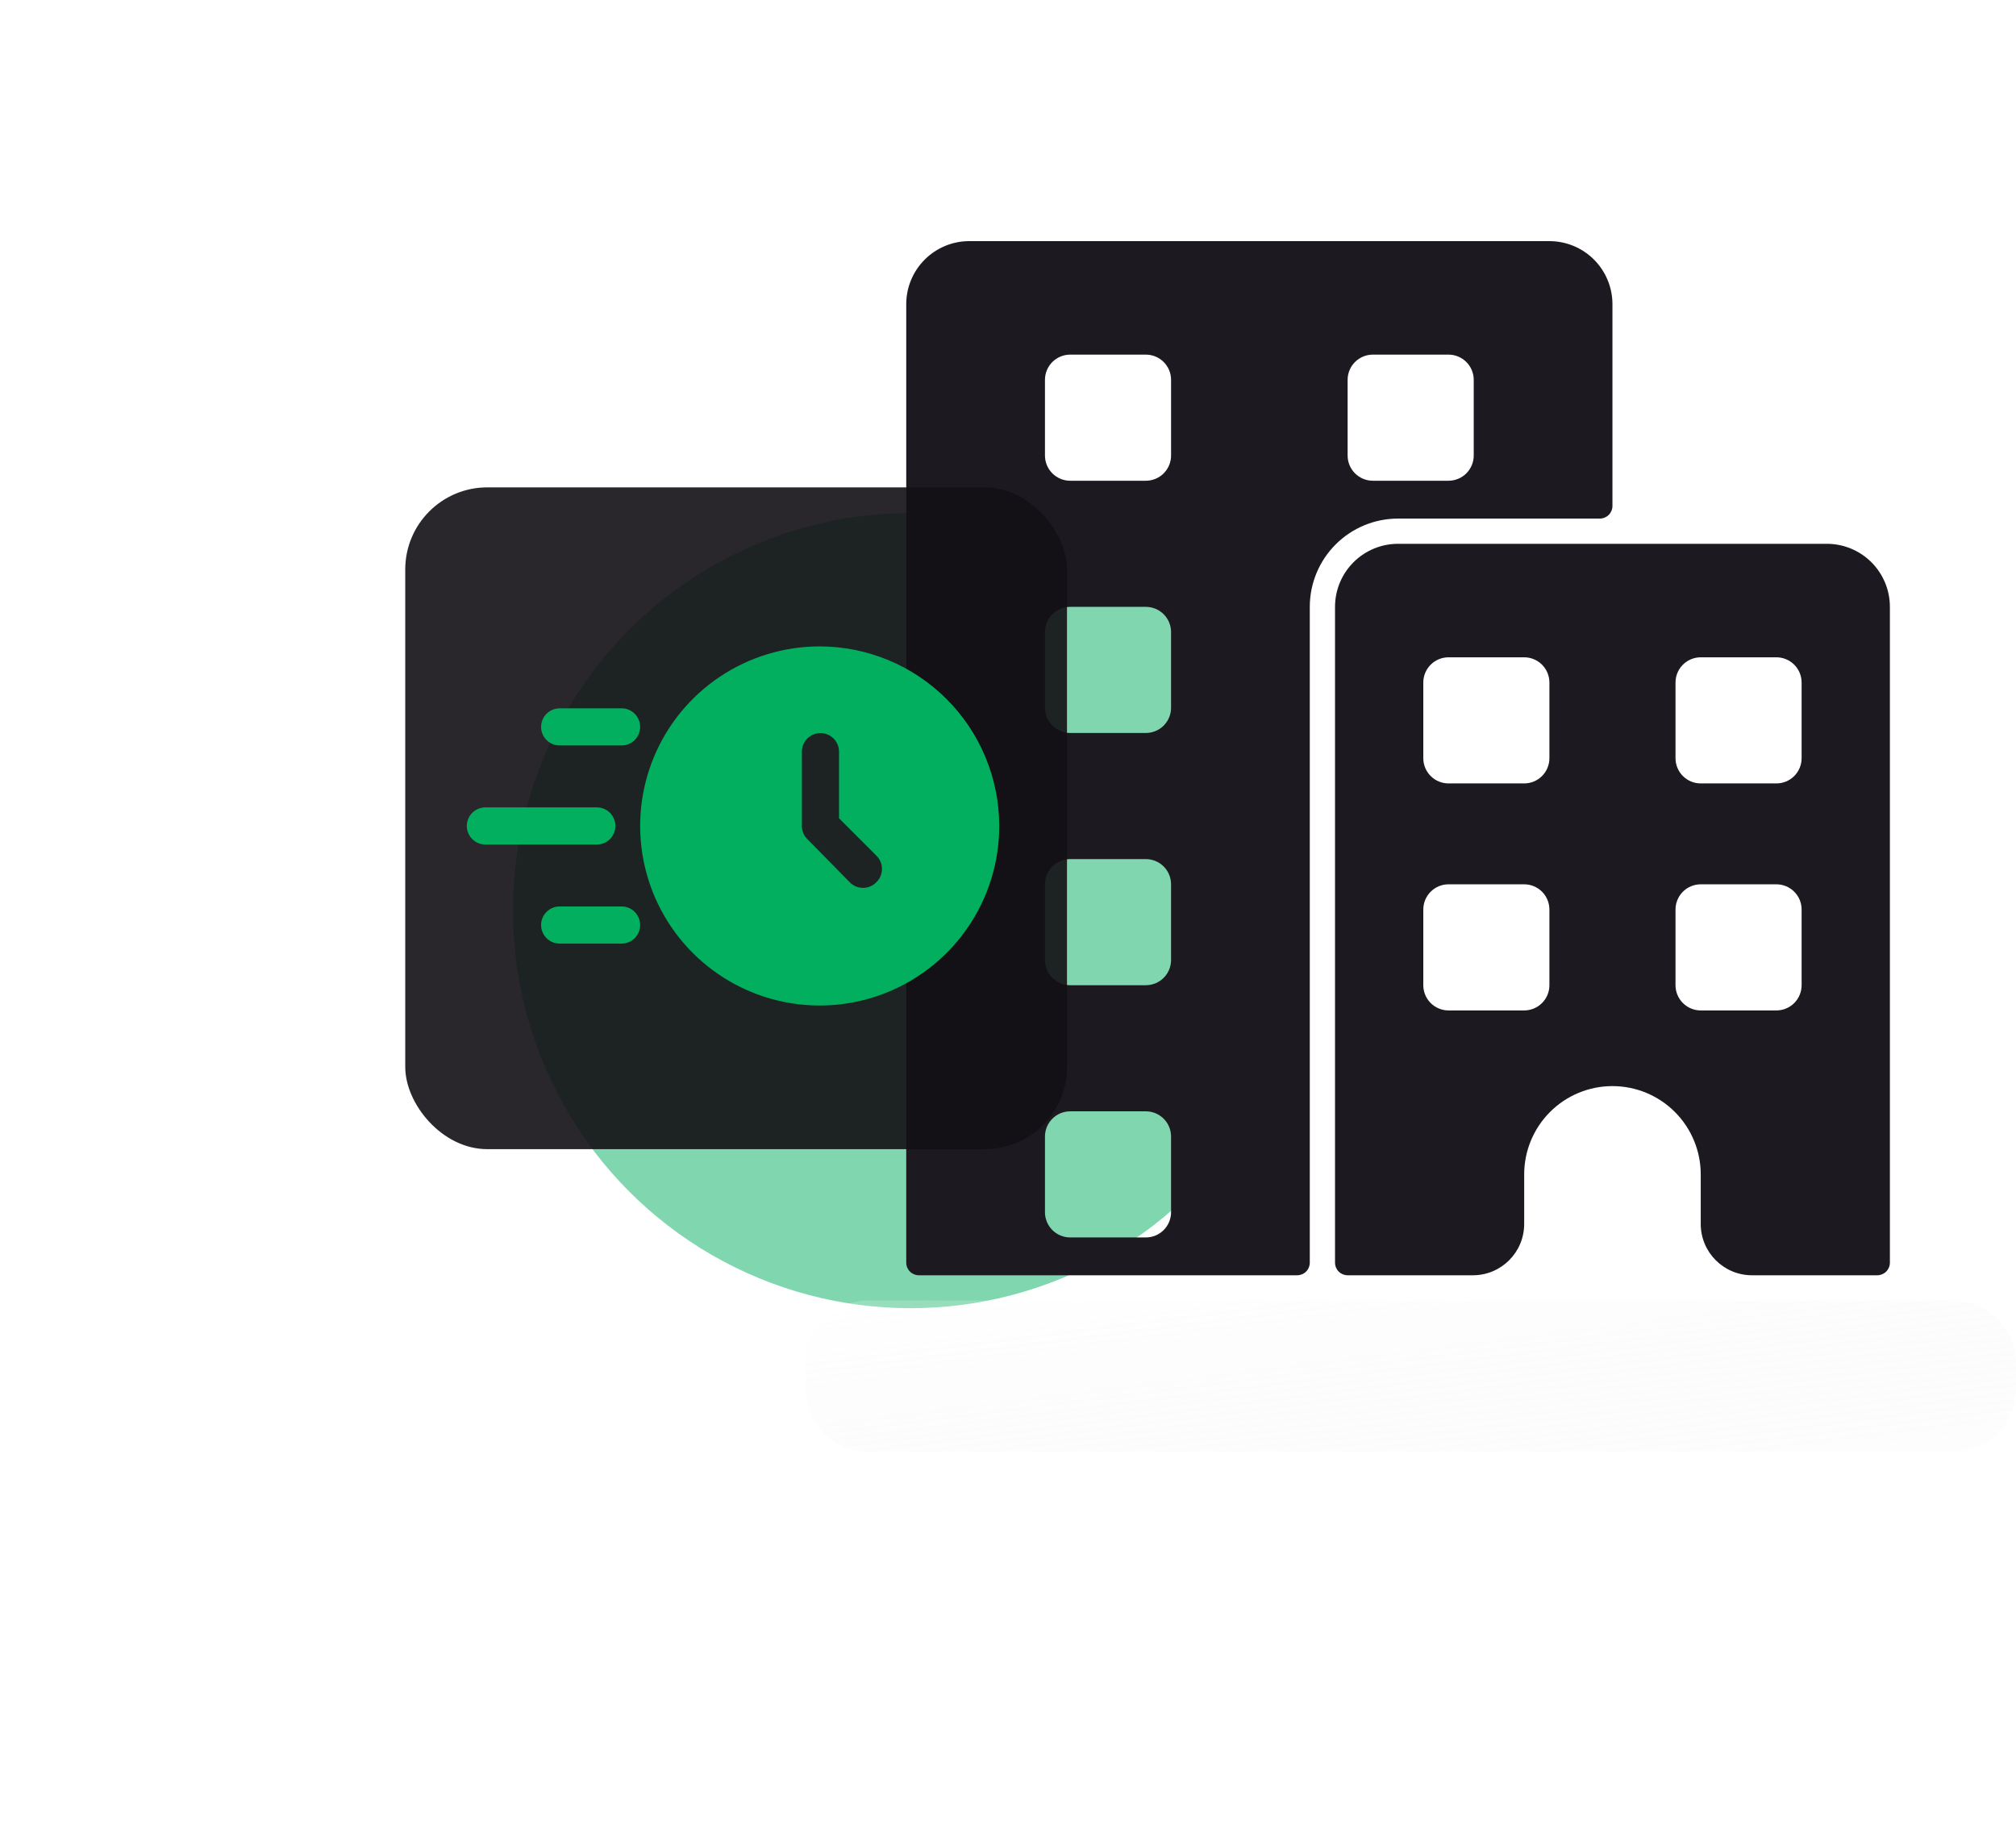
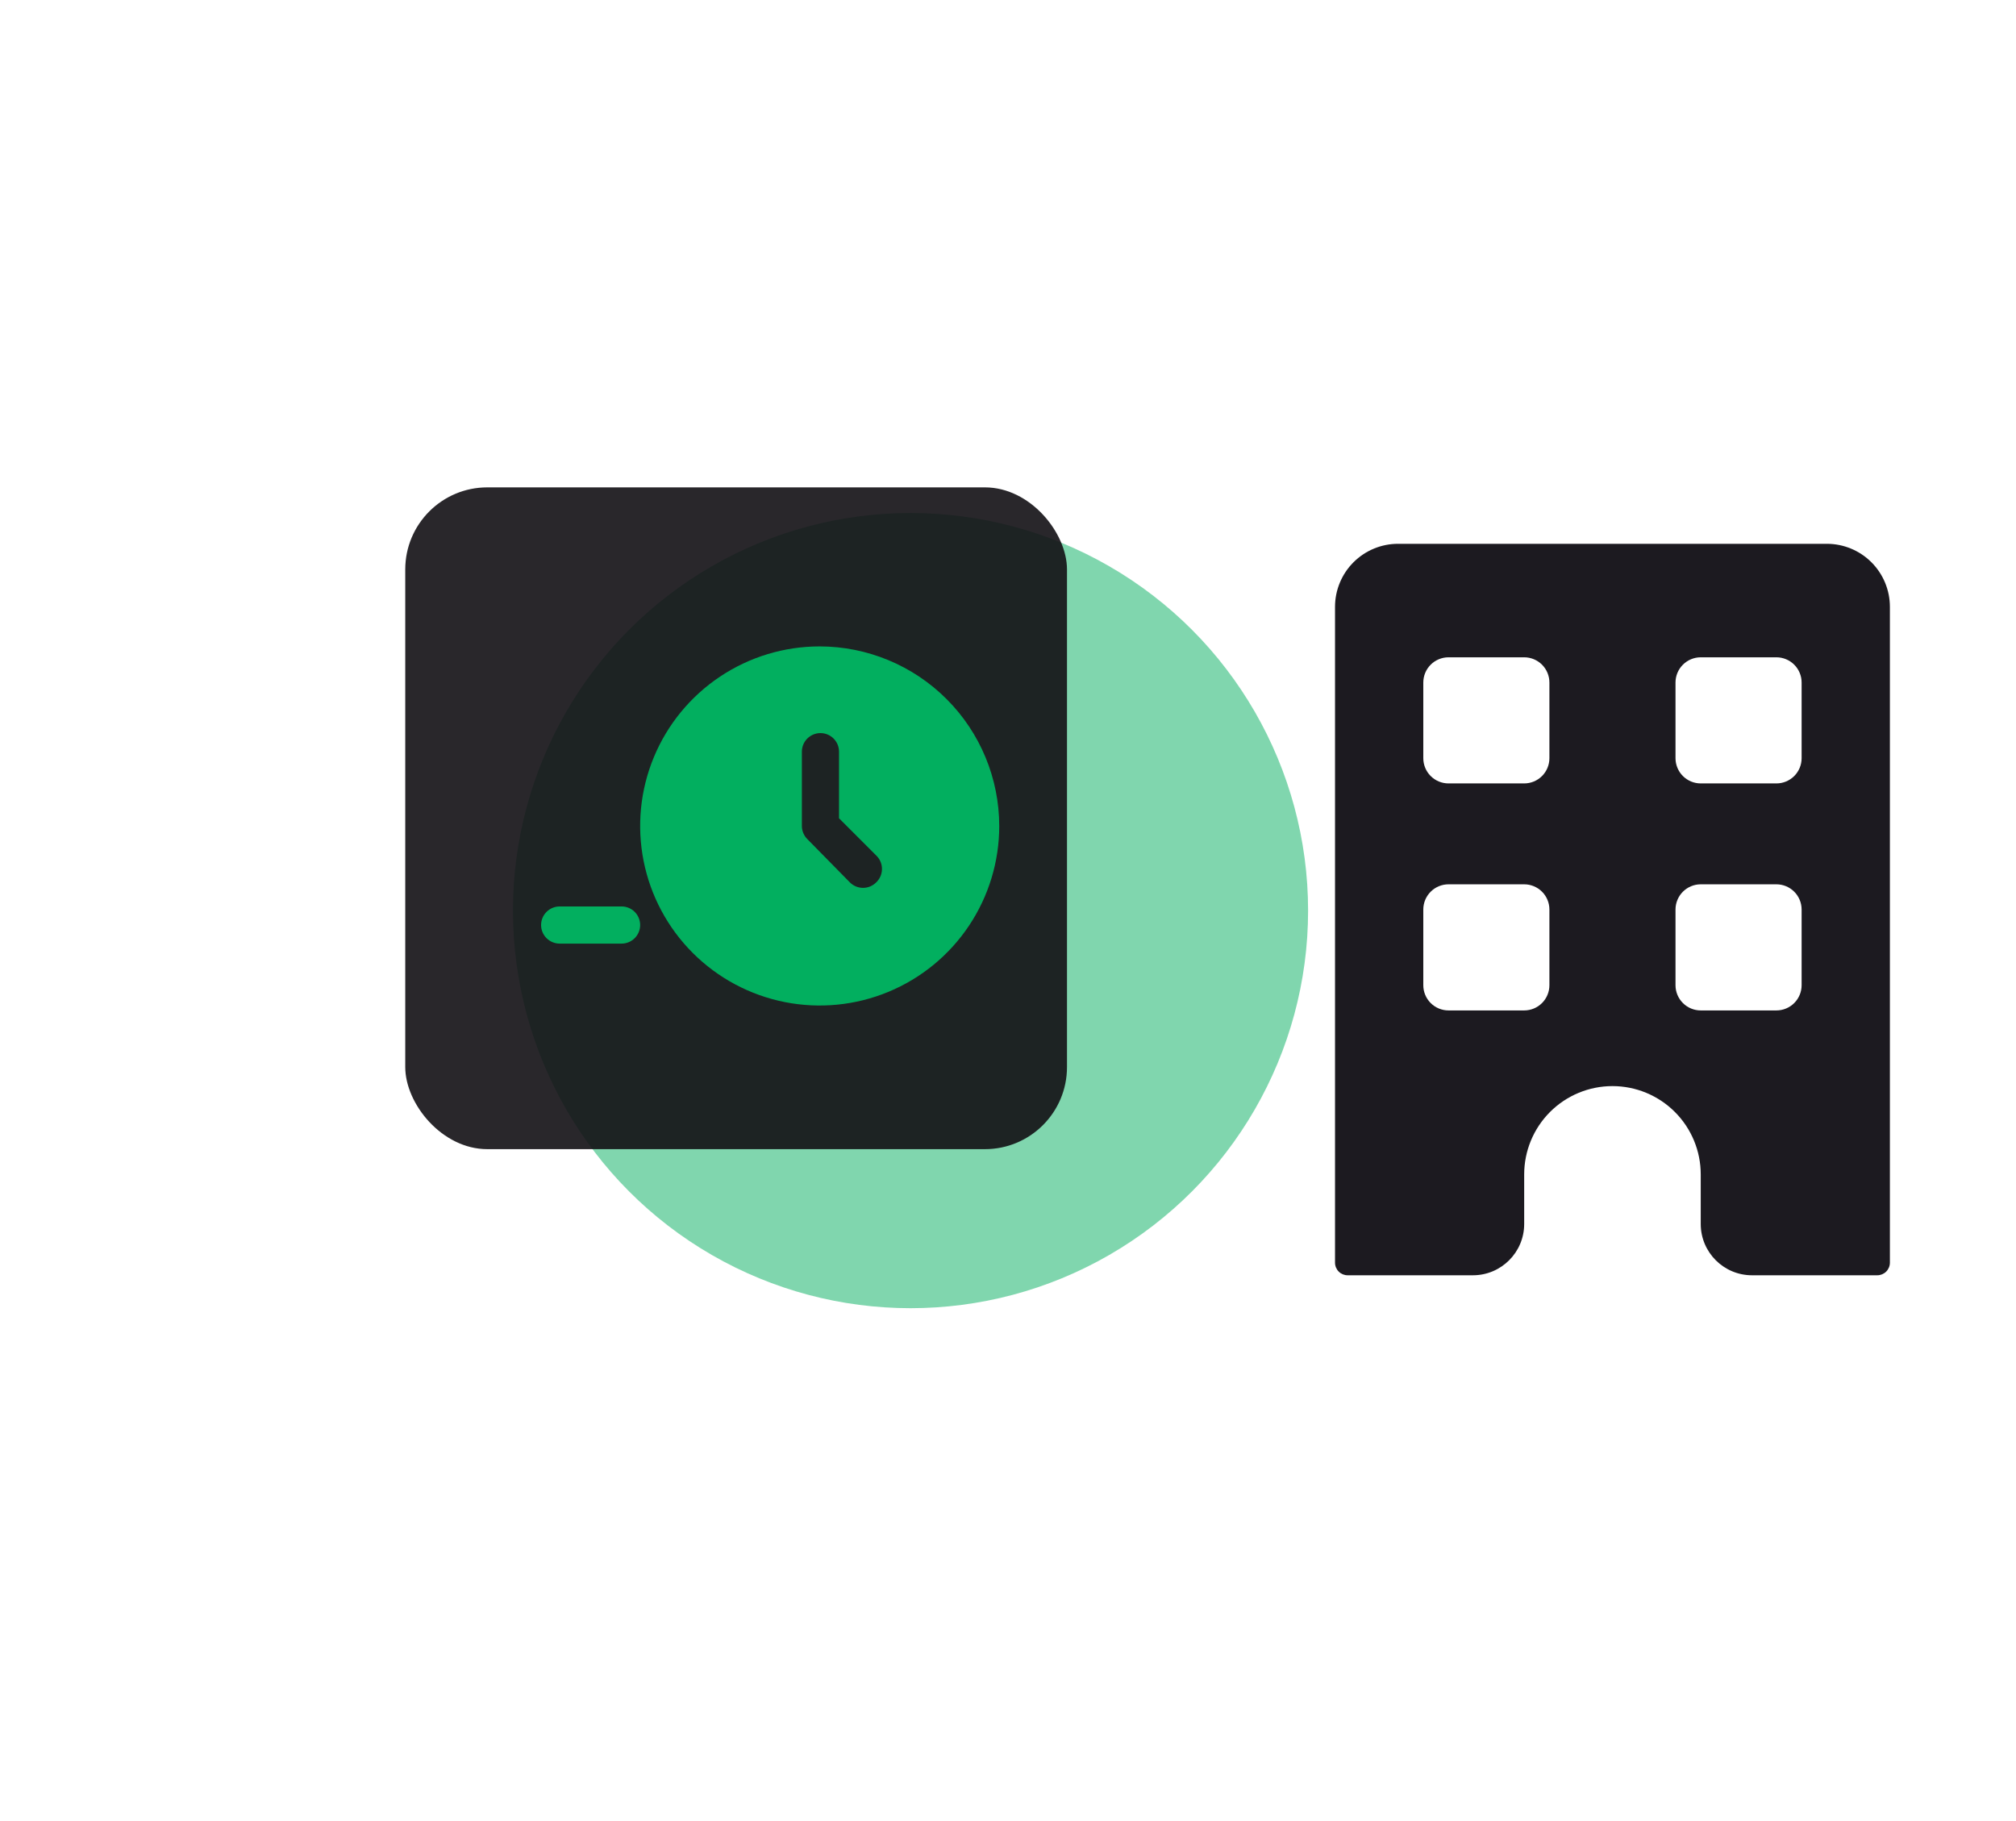
<svg xmlns="http://www.w3.org/2000/svg" width="393" height="355" viewBox="0 0 393 355" fill="none">
  <g filter="url(#filter0_f_2045_520)">
    <circle cx="177.5" cy="177.5" r="77.5" fill="#02AF5F" fill-opacity="0.5" />
  </g>
-   <path opacity="0.5" data-figma-bg-blur-radius="40" d="M380.708 253.5H169.292C162.503 253.5 157 259.003 157 265.792V270.708C157 277.497 162.503 283 169.292 283H380.708C387.497 283 393 277.497 393 270.708V265.792C393 259.003 387.497 253.5 380.708 253.5Z" fill="url(#paint0_linear_2045_520)" />
  <path data-figma-bg-blur-radius="20" d="M365.958 248.583C366.61 248.583 367.236 248.324 367.697 247.863C368.158 247.402 368.417 246.777 368.417 246.125V118.292C368.417 115.032 367.122 111.905 364.817 109.6C362.511 107.295 359.385 106 356.125 106H272.542C269.282 106 266.155 107.295 263.85 109.6C261.545 111.905 260.25 115.032 260.25 118.292V246.125C260.25 246.777 260.509 247.402 260.97 247.863C261.431 248.324 262.056 248.583 262.708 248.583H287.125C292.648 248.583 297.125 244.106 297.125 238.583V228.917C297.125 224.353 298.938 219.976 302.165 216.749C305.392 213.521 309.769 211.708 314.333 211.708C318.897 211.708 323.274 213.521 326.501 216.749C329.729 219.976 331.542 224.353 331.542 228.917V238.583C331.542 244.106 336.019 248.583 341.542 248.583H365.958ZM302.042 192.042C302.042 193.346 301.524 194.596 300.602 195.518C299.68 196.44 298.429 196.958 297.125 196.958H282.375C281.071 196.958 279.82 196.44 278.898 195.518C277.976 194.596 277.458 193.346 277.458 192.042V177.292C277.458 175.988 277.976 174.737 278.898 173.815C279.82 172.893 281.071 172.375 282.375 172.375H297.125C298.429 172.375 299.68 172.893 300.602 173.815C301.524 174.737 302.042 175.988 302.042 177.292V192.042ZM302.042 147.792C302.042 149.096 301.524 150.346 300.602 151.268C299.68 152.19 298.429 152.708 297.125 152.708H282.375C281.071 152.708 279.82 152.19 278.898 151.268C277.976 150.346 277.458 149.096 277.458 147.792V133.042C277.458 131.738 277.976 130.487 278.898 129.565C279.82 128.643 281.071 128.125 282.375 128.125H297.125C298.429 128.125 299.68 128.643 300.602 129.565C301.524 130.487 302.042 131.738 302.042 133.042V147.792ZM326.625 133.042C326.625 131.738 327.143 130.487 328.065 129.565C328.987 128.643 330.238 128.125 331.542 128.125H346.292C347.596 128.125 348.846 128.643 349.768 129.565C350.69 130.487 351.208 131.738 351.208 133.042V147.792C351.208 149.096 350.69 150.346 349.768 151.268C348.846 152.19 347.596 152.708 346.292 152.708H331.542C330.238 152.708 328.987 152.19 328.065 151.268C327.143 150.346 326.625 149.096 326.625 147.792V133.042ZM326.625 192.042V177.292C326.625 175.988 327.143 174.737 328.065 173.815C328.987 172.893 330.238 172.375 331.542 172.375H346.292C347.596 172.375 348.846 172.893 349.768 173.815C350.69 174.737 351.208 175.988 351.208 177.292V192.042C351.208 193.346 350.69 194.596 349.768 195.518C348.846 196.44 347.596 196.958 346.292 196.958H331.542C330.238 196.958 328.987 196.44 328.065 195.518C327.143 194.596 326.625 193.346 326.625 192.042Z" fill="#1C1A20" />
-   <path data-figma-bg-blur-radius="20" d="M302.039 47H188.956C185.696 47 182.569 48.295 180.264 50.6C177.959 52.905 176.664 56.032 176.664 59.292V246.125C176.664 246.777 176.923 247.402 177.384 247.863C177.845 248.324 178.47 248.583 179.122 248.583H252.872C253.524 248.583 254.15 248.324 254.611 247.863C255.072 247.402 255.331 246.777 255.331 246.125V118.292C255.331 113.728 257.144 109.351 260.371 106.124C263.598 102.896 267.975 101.083 272.539 101.083H311.872C312.524 101.083 313.15 100.824 313.611 100.363C314.072 99.902 314.331 99.277 314.331 98.625V59.292C314.331 56.032 313.036 52.905 310.731 50.6C308.425 48.295 305.299 47 302.039 47ZM228.289 236.292C228.289 237.596 227.771 238.846 226.849 239.768C225.927 240.69 224.676 241.208 223.372 241.208H208.622C207.318 241.208 206.068 240.69 205.146 239.768C204.224 238.846 203.706 237.596 203.706 236.292V221.542C203.706 220.238 204.224 218.987 205.146 218.065C206.068 217.143 207.318 216.625 208.622 216.625H223.372C224.676 216.625 225.927 217.143 226.849 218.065C227.771 218.987 228.289 220.238 228.289 221.542V236.292ZM228.289 187.125C228.289 188.429 227.771 189.68 226.849 190.602C225.927 191.524 224.676 192.042 223.372 192.042H208.622C207.318 192.042 206.068 191.524 205.146 190.602C204.224 189.68 203.706 188.429 203.706 187.125V172.375C203.706 171.071 204.224 169.82 205.146 168.898C206.068 167.976 207.318 167.458 208.622 167.458H223.372C224.676 167.458 225.927 167.976 226.849 168.898C227.771 169.82 228.289 171.071 228.289 172.375V187.125ZM228.289 137.958C228.289 139.262 227.771 140.513 226.849 141.435C225.927 142.357 224.676 142.875 223.372 142.875H208.622C207.318 142.875 206.068 142.357 205.146 141.435C204.224 140.513 203.706 139.262 203.706 137.958V123.208C203.706 121.904 204.224 120.654 205.146 119.732C206.068 118.81 207.318 118.292 208.622 118.292H223.372C224.676 118.292 225.927 118.81 226.849 119.732C227.771 120.654 228.289 121.904 228.289 123.208V137.958ZM228.289 88.792C228.289 90.096 227.771 91.346 226.849 92.268C225.927 93.19 224.676 93.708 223.372 93.708H208.622C207.318 93.708 206.068 93.19 205.146 92.268C204.224 91.346 203.706 90.096 203.706 88.792V74.042C203.706 72.738 204.224 71.487 205.146 70.565C206.068 69.643 207.318 69.125 208.622 69.125H223.372C224.676 69.125 225.927 69.643 226.849 70.565C227.771 71.487 228.289 72.738 228.289 74.042V88.792ZM287.289 88.792C287.289 90.096 286.771 91.346 285.849 92.268C284.927 93.19 283.676 93.708 282.372 93.708H267.622C266.318 93.708 265.068 93.19 264.146 92.268C263.224 91.346 262.706 90.096 262.706 88.792V74.042C262.706 72.738 263.224 71.487 264.146 70.565C265.068 69.643 266.318 69.125 267.622 69.125H282.372C283.676 69.125 284.927 69.643 285.849 70.565C286.771 71.487 287.289 72.738 287.289 74.042V88.792Z" fill="#1C1A20" />
  <rect x="79" y="95" width="129" height="129" rx="16" fill="#121015" fill-opacity="0.9" />
  <path d="M159.793 126C152.871 126 146.104 128.053 140.348 131.899C134.592 135.744 130.106 141.211 127.457 147.606C124.808 154.001 124.115 161.039 125.466 167.828C126.816 174.617 130.149 180.854 135.044 185.749C139.939 190.644 146.176 193.977 152.965 195.327C159.755 196.678 166.792 195.985 173.187 193.336C179.583 190.687 185.049 186.201 188.895 180.445C192.741 174.689 194.794 167.922 194.794 161C194.781 151.721 191.089 142.826 184.528 136.265C177.967 129.704 169.072 126.013 159.793 126ZM170.8 172.007C170.121 172.685 169.201 173.066 168.242 173.066C167.282 173.066 166.362 172.685 165.683 172.007L157.38 163.559C156.7 162.88 156.318 161.96 156.317 161V146.517C156.317 145.557 156.699 144.636 157.378 143.957C158.057 143.278 158.978 142.897 159.938 142.897C160.898 142.897 161.819 143.278 162.498 143.957C163.177 144.636 163.559 145.557 163.559 146.517V159.503L170.945 166.89C171.604 167.588 171.959 168.519 171.932 169.478C171.905 170.438 171.498 171.347 170.8 172.007Z" fill="#02AF5F" />
-   <path d="M116.345 164.621H94.621C93.66 164.621 92.74 164.239 92.061 163.56C91.382 162.881 91 161.96 91 161C91 160.04 91.382 159.119 92.061 158.44C92.74 157.761 93.66 157.379 94.621 157.379H116.345C117.305 157.379 118.226 157.761 118.905 158.44C119.584 159.119 119.966 160.04 119.966 161C119.966 161.96 119.584 162.881 118.905 163.56C118.226 164.239 117.305 164.621 116.345 164.621Z" fill="#02AF5F" />
-   <path d="M121.17 145.31H109.101C108.141 145.31 107.22 144.929 106.541 144.25C105.862 143.571 105.48 142.65 105.48 141.69C105.48 140.729 105.862 139.808 106.541 139.129C107.22 138.45 108.141 138.069 109.101 138.069H121.17C122.131 138.069 123.052 138.45 123.731 139.129C124.41 139.808 124.791 140.729 124.791 141.69C124.791 142.65 124.41 143.571 123.731 144.25C123.052 144.929 122.131 145.31 121.17 145.31Z" fill="#02AF5F" />
  <path d="M121.17 183.931H109.101C108.141 183.931 107.22 183.55 106.541 182.871C105.862 182.192 105.48 181.271 105.48 180.31C105.48 179.35 105.862 178.429 106.541 177.75C107.22 177.071 108.141 176.69 109.101 176.69H121.17C122.131 176.69 123.052 177.071 123.731 177.75C124.41 178.429 124.791 179.35 124.791 180.31C124.791 181.271 124.41 182.192 123.731 182.871C123.052 183.55 122.131 183.931 121.17 183.931Z" fill="#02AF5F" />
  <defs>
    <filter id="filter0_f_2045_520" x="0" y="0" width="355" height="355" filterUnits="userSpaceOnUse" color-interpolation-filters="sRGB">
      <feFlood flood-opacity="0" result="BackgroundImageFix" />
      <feBlend mode="normal" in="SourceGraphic" in2="BackgroundImageFix" result="shape" />
      <feGaussianBlur stdDeviation="50" result="effect1_foregroundBlur_2045_520" />
    </filter>
    <clipPath id="bgblur_0_2045_520_clip_path" transform="translate(-117 -213.5)">
-       <path d="M380.708 253.5H169.292C162.503 253.5 157 259.003 157 265.792V270.708C157 277.497 162.503 283 169.292 283H380.708C387.497 283 393 277.497 393 270.708V265.792C393 259.003 387.497 253.5 380.708 253.5Z" />
-     </clipPath>
+       </clipPath>
    <clipPath id="bgblur_1_2045_520_clip_path" transform="translate(-240.25 -86)">
      <path d="M365.958 248.583C366.61 248.583 367.236 248.324 367.697 247.863C368.158 247.402 368.417 246.777 368.417 246.125V118.292C368.417 115.032 367.122 111.905 364.817 109.6C362.511 107.295 359.385 106 356.125 106H272.542C269.282 106 266.155 107.295 263.85 109.6C261.545 111.905 260.25 115.032 260.25 118.292V246.125C260.25 246.777 260.509 247.402 260.97 247.863C261.431 248.324 262.056 248.583 262.708 248.583H287.125C292.648 248.583 297.125 244.106 297.125 238.583V228.917C297.125 224.353 298.938 219.976 302.165 216.749C305.392 213.521 309.769 211.708 314.333 211.708C318.897 211.708 323.274 213.521 326.501 216.749C329.729 219.976 331.542 224.353 331.542 228.917V238.583C331.542 244.106 336.019 248.583 341.542 248.583H365.958ZM302.042 192.042C302.042 193.346 301.524 194.596 300.602 195.518C299.68 196.44 298.429 196.958 297.125 196.958H282.375C281.071 196.958 279.82 196.44 278.898 195.518C277.976 194.596 277.458 193.346 277.458 192.042V177.292C277.458 175.988 277.976 174.737 278.898 173.815C279.82 172.893 281.071 172.375 282.375 172.375H297.125C298.429 172.375 299.68 172.893 300.602 173.815C301.524 174.737 302.042 175.988 302.042 177.292V192.042ZM302.042 147.792C302.042 149.096 301.524 150.346 300.602 151.268C299.68 152.19 298.429 152.708 297.125 152.708H282.375C281.071 152.708 279.82 152.19 278.898 151.268C277.976 150.346 277.458 149.096 277.458 147.792V133.042C277.458 131.738 277.976 130.487 278.898 129.565C279.82 128.643 281.071 128.125 282.375 128.125H297.125C298.429 128.125 299.68 128.643 300.602 129.565C301.524 130.487 302.042 131.738 302.042 133.042V147.792ZM326.625 133.042C326.625 131.738 327.143 130.487 328.065 129.565C328.987 128.643 330.238 128.125 331.542 128.125H346.292C347.596 128.125 348.846 128.643 349.768 129.565C350.69 130.487 351.208 131.738 351.208 133.042V147.792C351.208 149.096 350.69 150.346 349.768 151.268C348.846 152.19 347.596 152.708 346.292 152.708H331.542C330.238 152.708 328.987 152.19 328.065 151.268C327.143 150.346 326.625 149.096 326.625 147.792V133.042ZM326.625 192.042V177.292C326.625 175.988 327.143 174.737 328.065 173.815C328.987 172.893 330.238 172.375 331.542 172.375H346.292C347.596 172.375 348.846 172.893 349.768 173.815C350.69 174.737 351.208 175.988 351.208 177.292V192.042C351.208 193.346 350.69 194.596 349.768 195.518C348.846 196.44 347.596 196.958 346.292 196.958H331.542C330.238 196.958 328.987 196.44 328.065 195.518C327.143 194.596 326.625 193.346 326.625 192.042Z" />
    </clipPath>
    <clipPath id="bgblur_2_2045_520_clip_path" transform="translate(-156.664 -27)">
      <path d="M302.039 47H188.956C185.696 47 182.569 48.295 180.264 50.6C177.959 52.905 176.664 56.032 176.664 59.292V246.125C176.664 246.777 176.923 247.402 177.384 247.863C177.845 248.324 178.47 248.583 179.122 248.583H252.872C253.524 248.583 254.15 248.324 254.611 247.863C255.072 247.402 255.331 246.777 255.331 246.125V118.292C255.331 113.728 257.144 109.351 260.371 106.124C263.598 102.896 267.975 101.083 272.539 101.083H311.872C312.524 101.083 313.15 100.824 313.611 100.363C314.072 99.902 314.331 99.277 314.331 98.625V59.292C314.331 56.032 313.036 52.905 310.731 50.6C308.425 48.295 305.299 47 302.039 47ZM228.289 236.292C228.289 237.596 227.771 238.846 226.849 239.768C225.927 240.69 224.676 241.208 223.372 241.208H208.622C207.318 241.208 206.068 240.69 205.146 239.768C204.224 238.846 203.706 237.596 203.706 236.292V221.542C203.706 220.238 204.224 218.987 205.146 218.065C206.068 217.143 207.318 216.625 208.622 216.625H223.372C224.676 216.625 225.927 217.143 226.849 218.065C227.771 218.987 228.289 220.238 228.289 221.542V236.292ZM228.289 187.125C228.289 188.429 227.771 189.68 226.849 190.602C225.927 191.524 224.676 192.042 223.372 192.042H208.622C207.318 192.042 206.068 191.524 205.146 190.602C204.224 189.68 203.706 188.429 203.706 187.125V172.375C203.706 171.071 204.224 169.82 205.146 168.898C206.068 167.976 207.318 167.458 208.622 167.458H223.372C224.676 167.458 225.927 167.976 226.849 168.898C227.771 169.82 228.289 171.071 228.289 172.375V187.125ZM228.289 137.958C228.289 139.262 227.771 140.513 226.849 141.435C225.927 142.357 224.676 142.875 223.372 142.875H208.622C207.318 142.875 206.068 142.357 205.146 141.435C204.224 140.513 203.706 139.262 203.706 137.958V123.208C203.706 121.904 204.224 120.654 205.146 119.732C206.068 118.81 207.318 118.292 208.622 118.292H223.372C224.676 118.292 225.927 118.81 226.849 119.732C227.771 120.654 228.289 121.904 228.289 123.208V137.958ZM228.289 88.792C228.289 90.096 227.771 91.346 226.849 92.268C225.927 93.19 224.676 93.708 223.372 93.708H208.622C207.318 93.708 206.068 93.19 205.146 92.268C204.224 91.346 203.706 90.096 203.706 88.792V74.042C203.706 72.738 204.224 71.487 205.146 70.565C206.068 69.643 207.318 69.125 208.622 69.125H223.372C224.676 69.125 225.927 69.643 226.849 70.565C227.771 71.487 228.289 72.738 228.289 74.042V88.792ZM287.289 88.792C287.289 90.096 286.771 91.346 285.849 92.268C284.927 93.19 283.676 93.708 282.372 93.708H267.622C266.318 93.708 265.068 93.19 264.146 92.268C263.224 91.346 262.706 90.096 262.706 88.792V74.042C262.706 72.738 263.224 71.487 264.146 70.565C265.068 69.643 266.318 69.125 267.622 69.125H282.372C283.676 69.125 284.927 69.643 285.849 70.565C286.771 71.487 287.289 72.738 287.289 74.042V88.792Z" />
    </clipPath>
    <linearGradient id="paint0_linear_2045_520" x1="157" y1="253.5" x2="164.179" y2="310.712" gradientUnits="userSpaceOnUse">
      <stop stop-color="white" stop-opacity="0.4" />
      <stop offset="1" stop-color="#D8D8D8" stop-opacity="0.1" />
      <stop offset="1" stop-color="#D8D8D8" stop-opacity="0.1" />
    </linearGradient>
  </defs>
</svg>